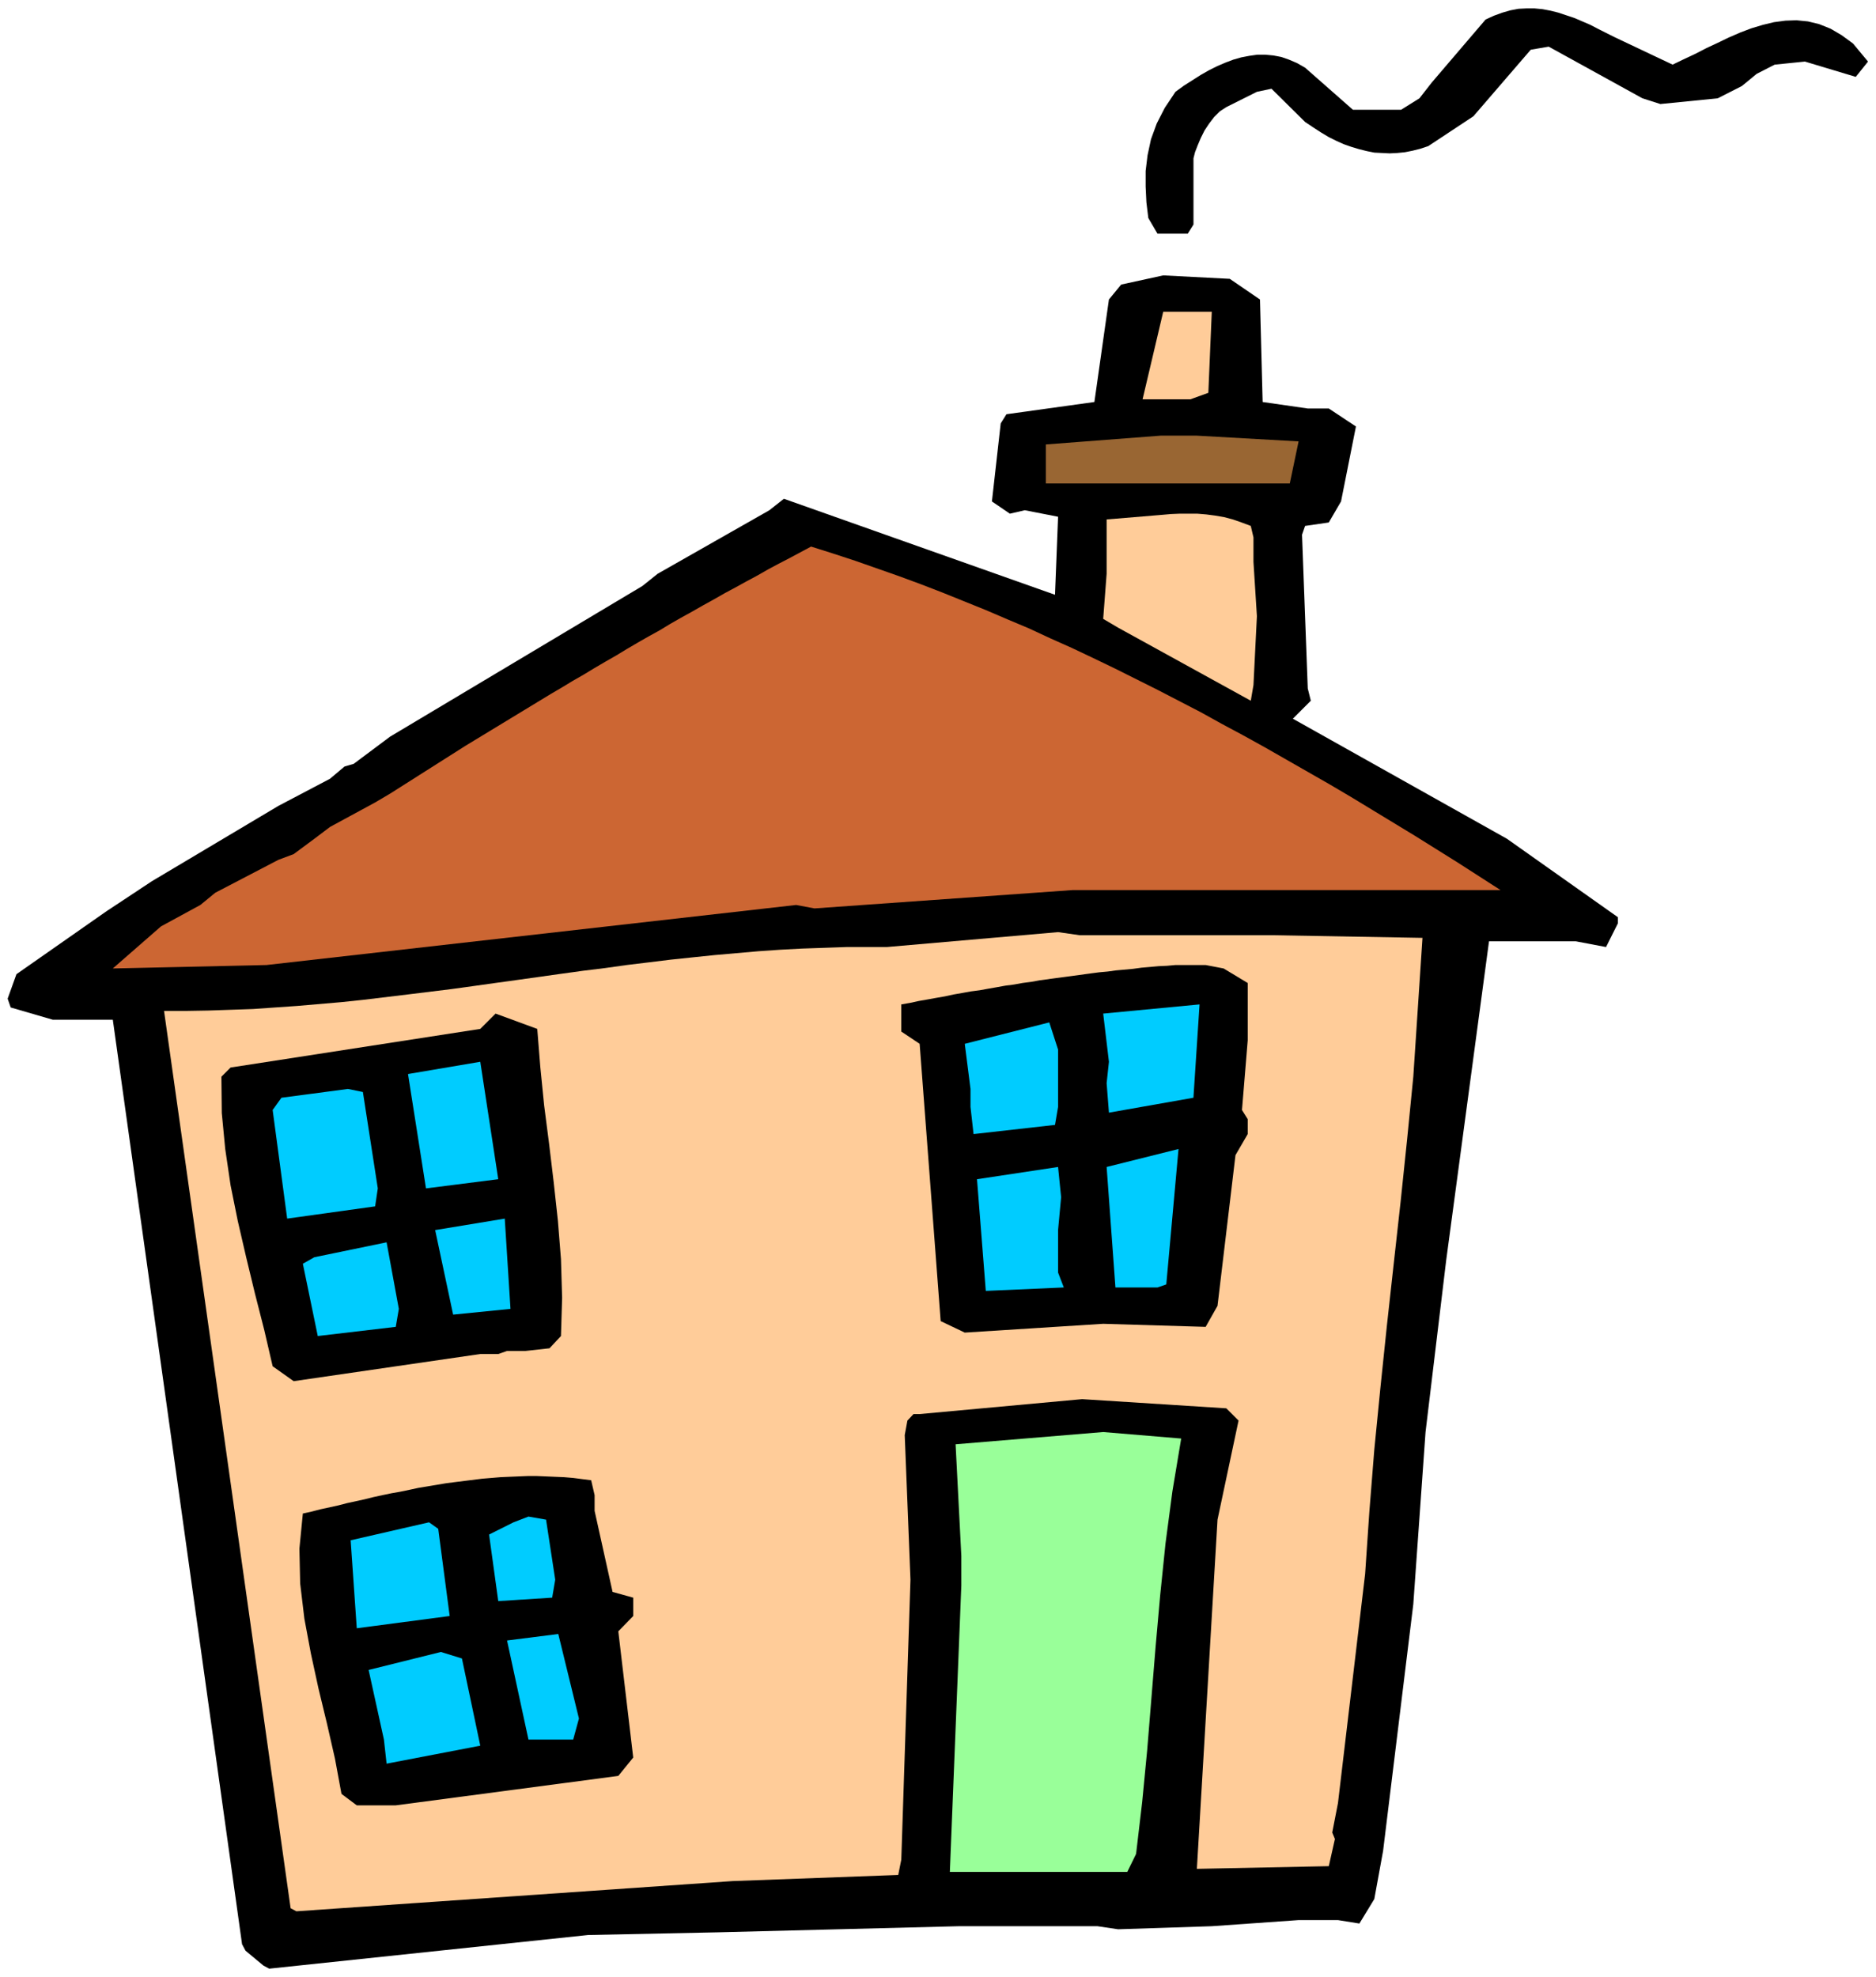
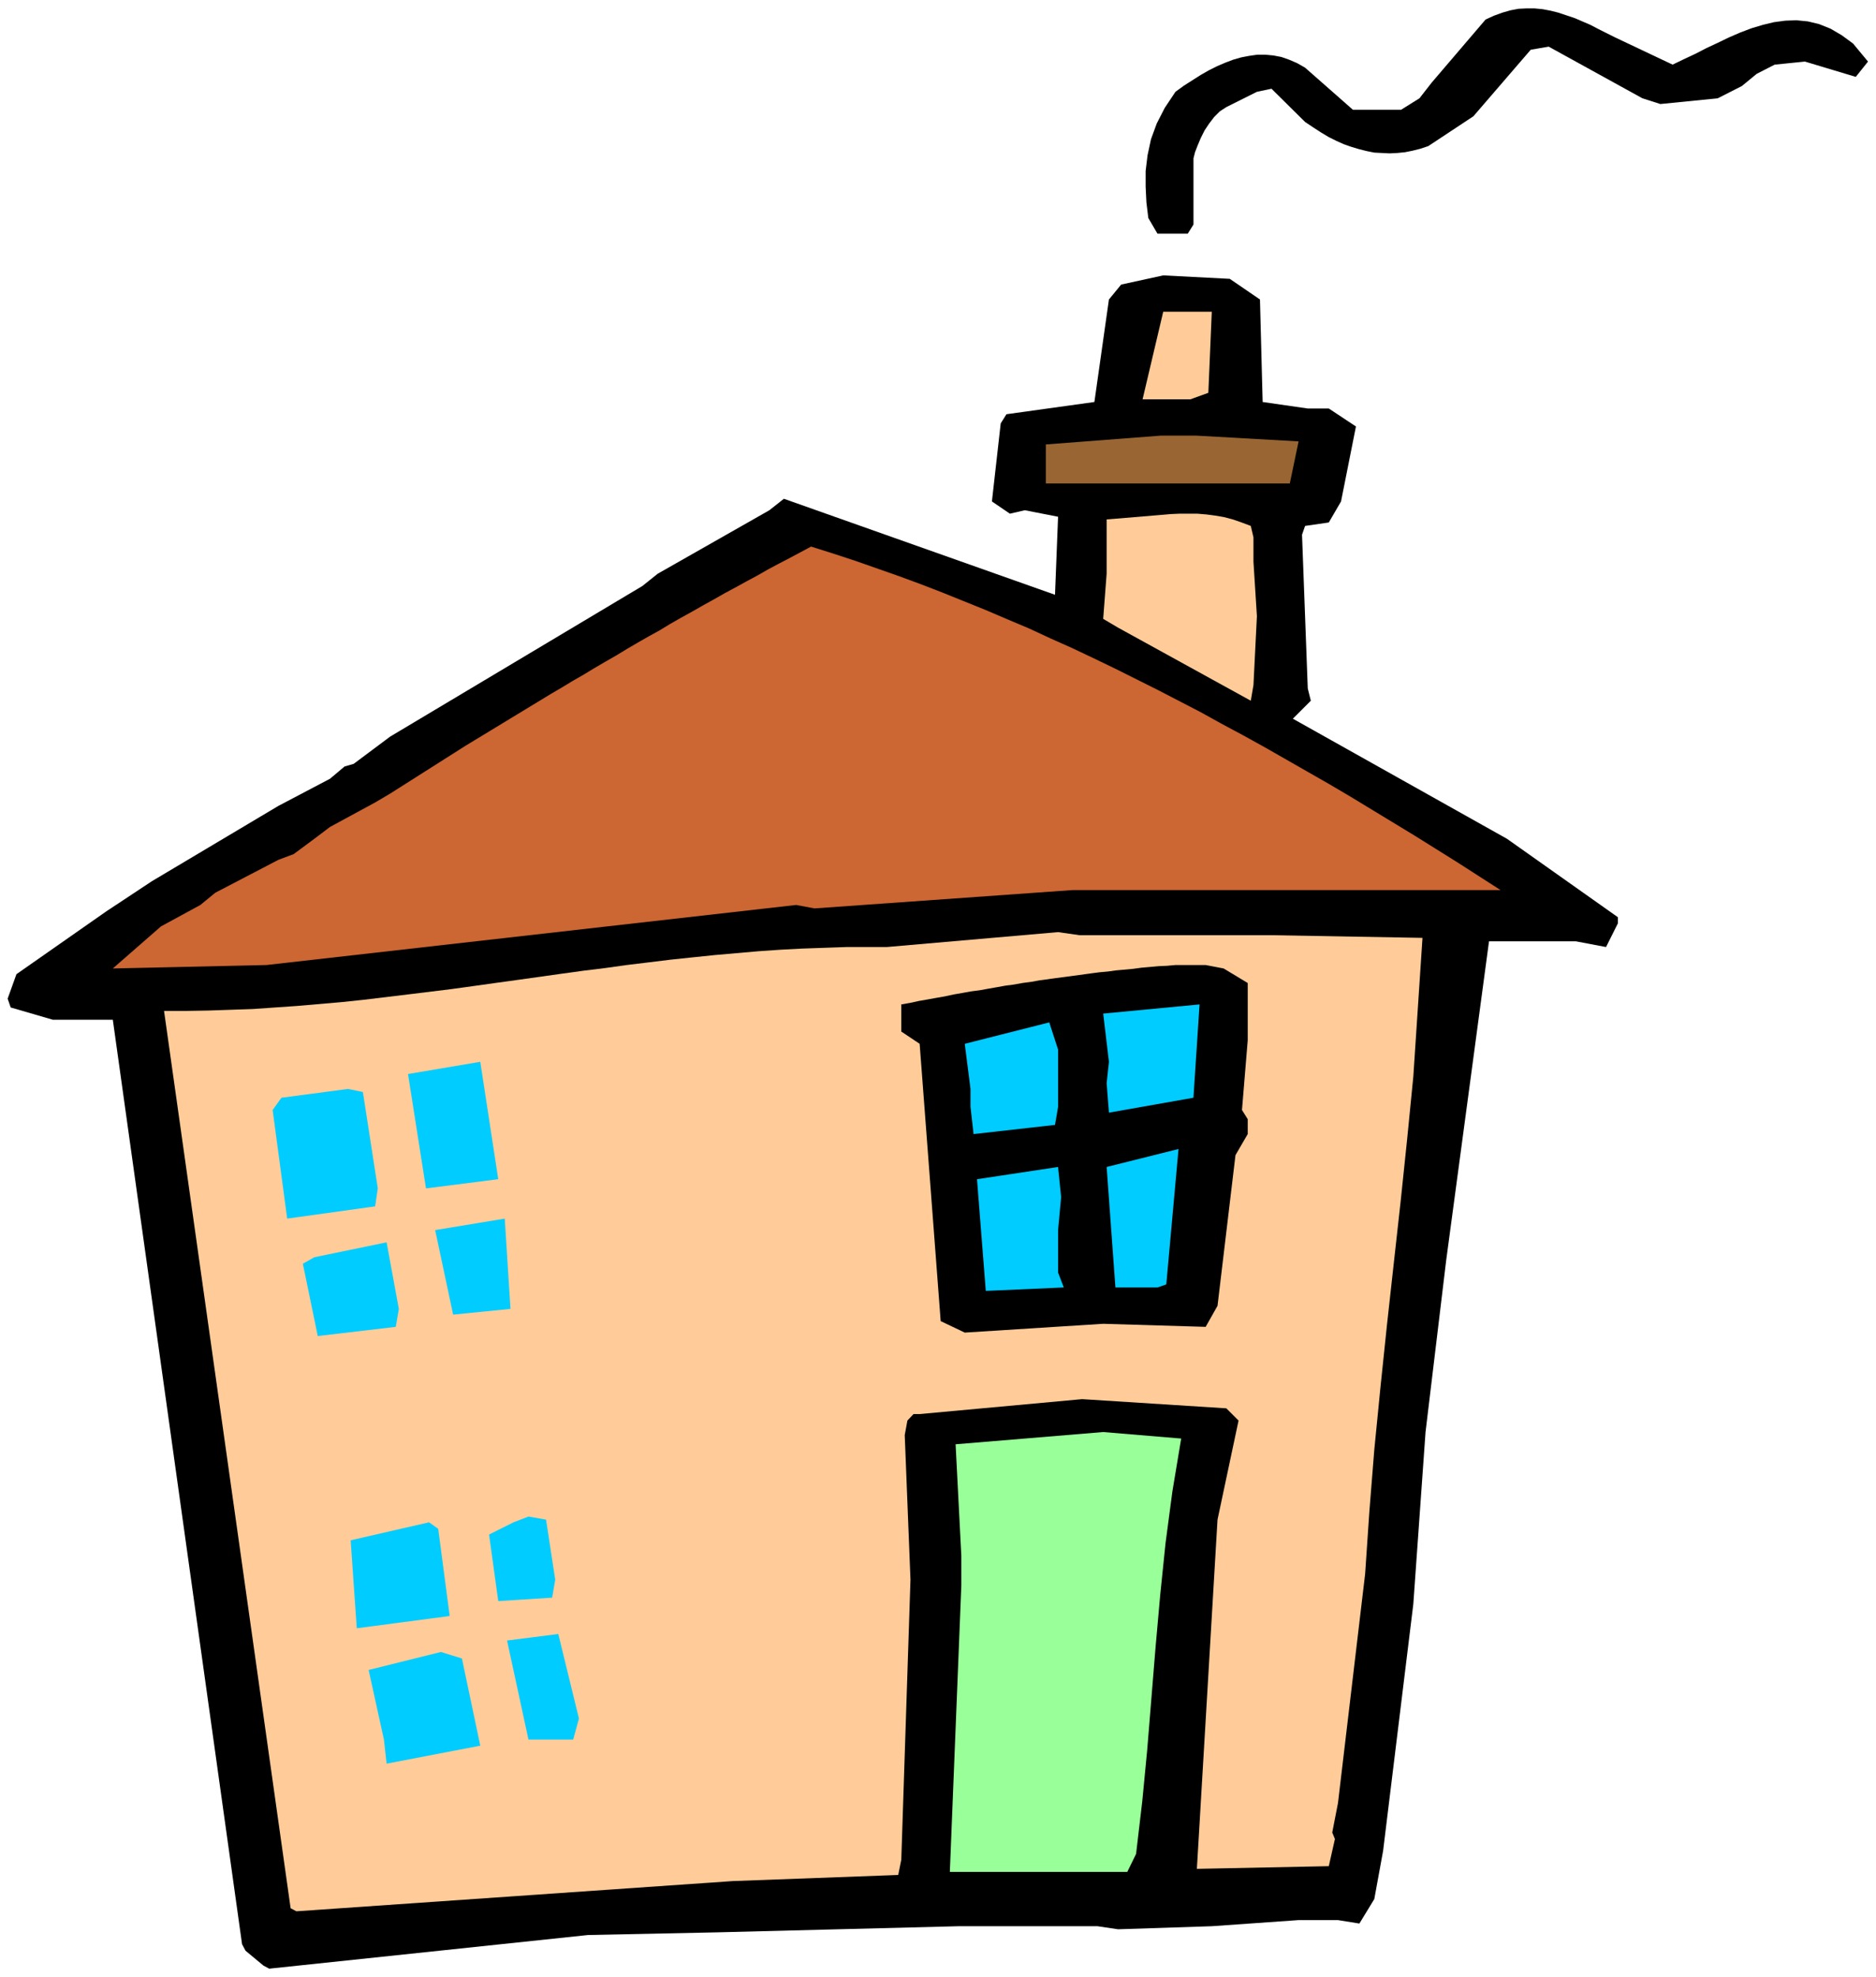
<svg xmlns="http://www.w3.org/2000/svg" fill-rule="evenodd" height="820" preserveAspectRatio="none" stroke-linecap="round" viewBox="0 0 4906 5168" width="778.4">
  <style>.pen2{stroke:none}.brush3{fill:#000}.brush4{fill:#fc9}.brush6{fill:#0cf}</style>
  <path style="fill:none;stroke:none" d="M0 0h4906v5168H0z" />
  <path class="pen2 brush3" d="m689 5139-47-39-9-17-338-2417H138l-110-32-8-23 23-64 236-165 47-31 71-47 331-197 135-71 38-32 24-7 95-71 660-394 40-32 292-166 38-30 709 251 8-204-87-17-39 9-47-32 23-204 15-24 230-32 38-268 32-39 110-24 174 9 79 54 7 268 118 17h55l71 47-39 196-32 55-62 9-8 23 15 402 8 32-47 47 560 314 290 205v16l-31 62-79-15h-227l-112 834-54 449-32 450-79 645-23 126-39 64-56-9h-103l-227 16-245 8-54-8h-363l-630 16-339 7-834 88-15-8z" />
  <path class="pen2 brush4" d="M760 4989 429 2643h58l58-1 59-2 58-2 57-4 58-4 58-5 58-5 57-6 58-7 58-7 57-7 57-7 58-8 57-8 58-8 57-8 57-8 58-8 57-7 57-8 58-7 57-7 57-6 58-6 57-5 57-5 58-4 57-3 58-2 57-2h106l448-39 56 8h502l395 7-24 363-16 162-17 163-18 162-18 163-17 163-16 162-13 163-11 162-71 599-15 77 7 17-16 71-345 7 54-913 55-259-32-32-377-24-425 39h-16l-16 17-7 38 15 378-24 732-8 40-433 16-1141 79-15-8z" />
  <path class="pen2" style="fill:#9f9" d="m2484 4894 30-749v-77l-15-292 386-32 204 17-23 138-18 136-14 136-12 135-11 135-11 135-13 135-16 136-23 47h-464z" />
-   <path class="pen2 brush3" d="m933 4720-40-30-17-92-21-92-22-91-20-92-17-91-11-92-2-91 9-92 23-5 23-6 23-5 23-5 23-6 23-5 23-5 24-6 23-5 24-5 23-4 24-5 23-5 24-4 24-4 24-4 23-3 24-3 24-3 24-3 24-2 24-2 23-1 24-1 24-1h24l24 1 23 1 24 1 24 2 23 3 24 3 9 39v41l47 212 54 15v48l-39 40 39 330-39 48-582 77H933z" />
  <path class="pen2 brush6" d="m1011 4611-7-63-40-182 189-47 55 17 48 228-245 47zm371-63-56-259 134-17 54 221-15 55h-117zm-449-291-16-230 205-47 24 17 30 228-243 32zm370-71-24-174 64-32 39-15 46 8 24 157-8 47-141 9z" />
-   <path class="pen2 brush3" d="m768 3611-55-39-22-95-24-94-23-95-22-95-19-94-14-95-9-94-1-95 24-24 653-101 40-40 109 40 8 100 10 100 13 101 12 100 11 101 8 100 3 101-3 100-30 32-63 7h-48l-23 8h-47l-488 71z" />
  <path class="pen2 brush6" d="m831 3493-39-189 30-17 189-39 32 174-8 47-204 24z" />
  <path class="pen2 brush3" d="m2523 3484-63-30-55-725-48-32v-71l23-4 23-5 23-4 22-4 23-4 23-5 23-4 22-4 23-3 22-4 23-4 22-4 23-3 22-4 23-3 22-4 22-3 22-3 23-3 22-3 22-3 22-3 23-3 22-2 22-3 22-2 22-2 22-3 23-2 22-2 22-1 22-2h79l47 9 63 38v150l-15 182 15 24v39l-32 55-47 394-31 55-268-8-362 23z" />
  <path class="pen2 brush6" d="m1185 3437-47-221 182-30 15 236-150 15zm1393-62-23-292 212-32 8 79-8 86v111l15 39-204 9zm339-9-23-315 188-47-32 354-23 8h-110zM751 3186l-38-284 23-32 174-23 39 8 39 252-7 47-230 32zm363-79-47-299 189-32 47 307-189 24zm1432-142-8-71v-47l-15-118 221-56 23 71v150l-8 47-213 24zm354-56-6-77 6-56-15-126 252-24-16 244-221 39z" />
  <path class="pen2" style="fill:#c63" d="m295 2532 126-110 103-56 39-32 165-86 40-15 54-40 41-31 118-64 39-23 197-125 28-17 28-17 28-17 28-17 28-17 28-17 28-17 28-17 29-17 28-17 28-16 28-17 29-17 28-16 28-17 29-17 28-16 29-16 28-17 28-16 29-16 28-16 29-16 28-16 28-15 29-16 28-15 28-16 28-15 29-15 28-15 28-15 57 18 58 19 57 20 57 20 57 21 57 22 57 23 57 23 56 24 57 24 56 26 56 25 57 27 56 27 56 28 56 28 56 29 56 29 56 31 56 30 56 31 56 32 56 32 56 32 56 33 56 34 56 34 56 34 56 35 56 35 56 36 56 36H2806l-676 48-48-9-1385 157-402 9z" />
  <path class="pen2 brush4" d="m3271 1832-347-191-39-23 9-118v-142l25-2 24-2 24-2 24-2 24-2 24-2 23-2 23-1h46l24 2 23 3 23 4 23 6 23 8 24 9 7 30v64l9 142-9 180-7 41z" />
  <path class="pen2" style="fill:#963" d="M2735 1264v-102l300-23h95l266 15-23 110h-638z" />
  <path class="pen2 brush4" d="m2988 1044 54-229h127l-9 212-47 17h-125z" />
  <path class="pen2 brush3" d="m3027 611-24-41-5-41-2-41v-41l5-41 9-42 15-41 21-41 28-42 22-16 22-14 22-14 21-12 22-11 21-9 21-8 21-6 21-4 21-3h21l21 2 21 4 20 7 21 9 21 12 125 110h126l48-30 32-41 141-165 22-10 22-8 21-6 21-4 21-1h21l21 2 21 4 20 5 21 7 21 7 21 9 21 9 21 11 22 11 22 11 150 71 29-14 30-14 29-15 30-14 29-14 30-13 29-11 30-9 29-7 30-4 29-1 30 3 29 7 30 12 29 17 30 22 39 47-32 40-133-40-79 8-47 24-39 32-63 32-150 15-47-15-245-135-47 8-150 174-118 78-21 7-20 5-20 4-20 2-20 1-20-1-20-1-20-4-20-5-20-6-20-7-20-9-20-10-20-12-20-13-21-14-88-87-38 8-80 40-17 11-15 15-13 17-12 18-10 20-8 19-7 18-4 16v173l-15 24h-79z" />
</svg>